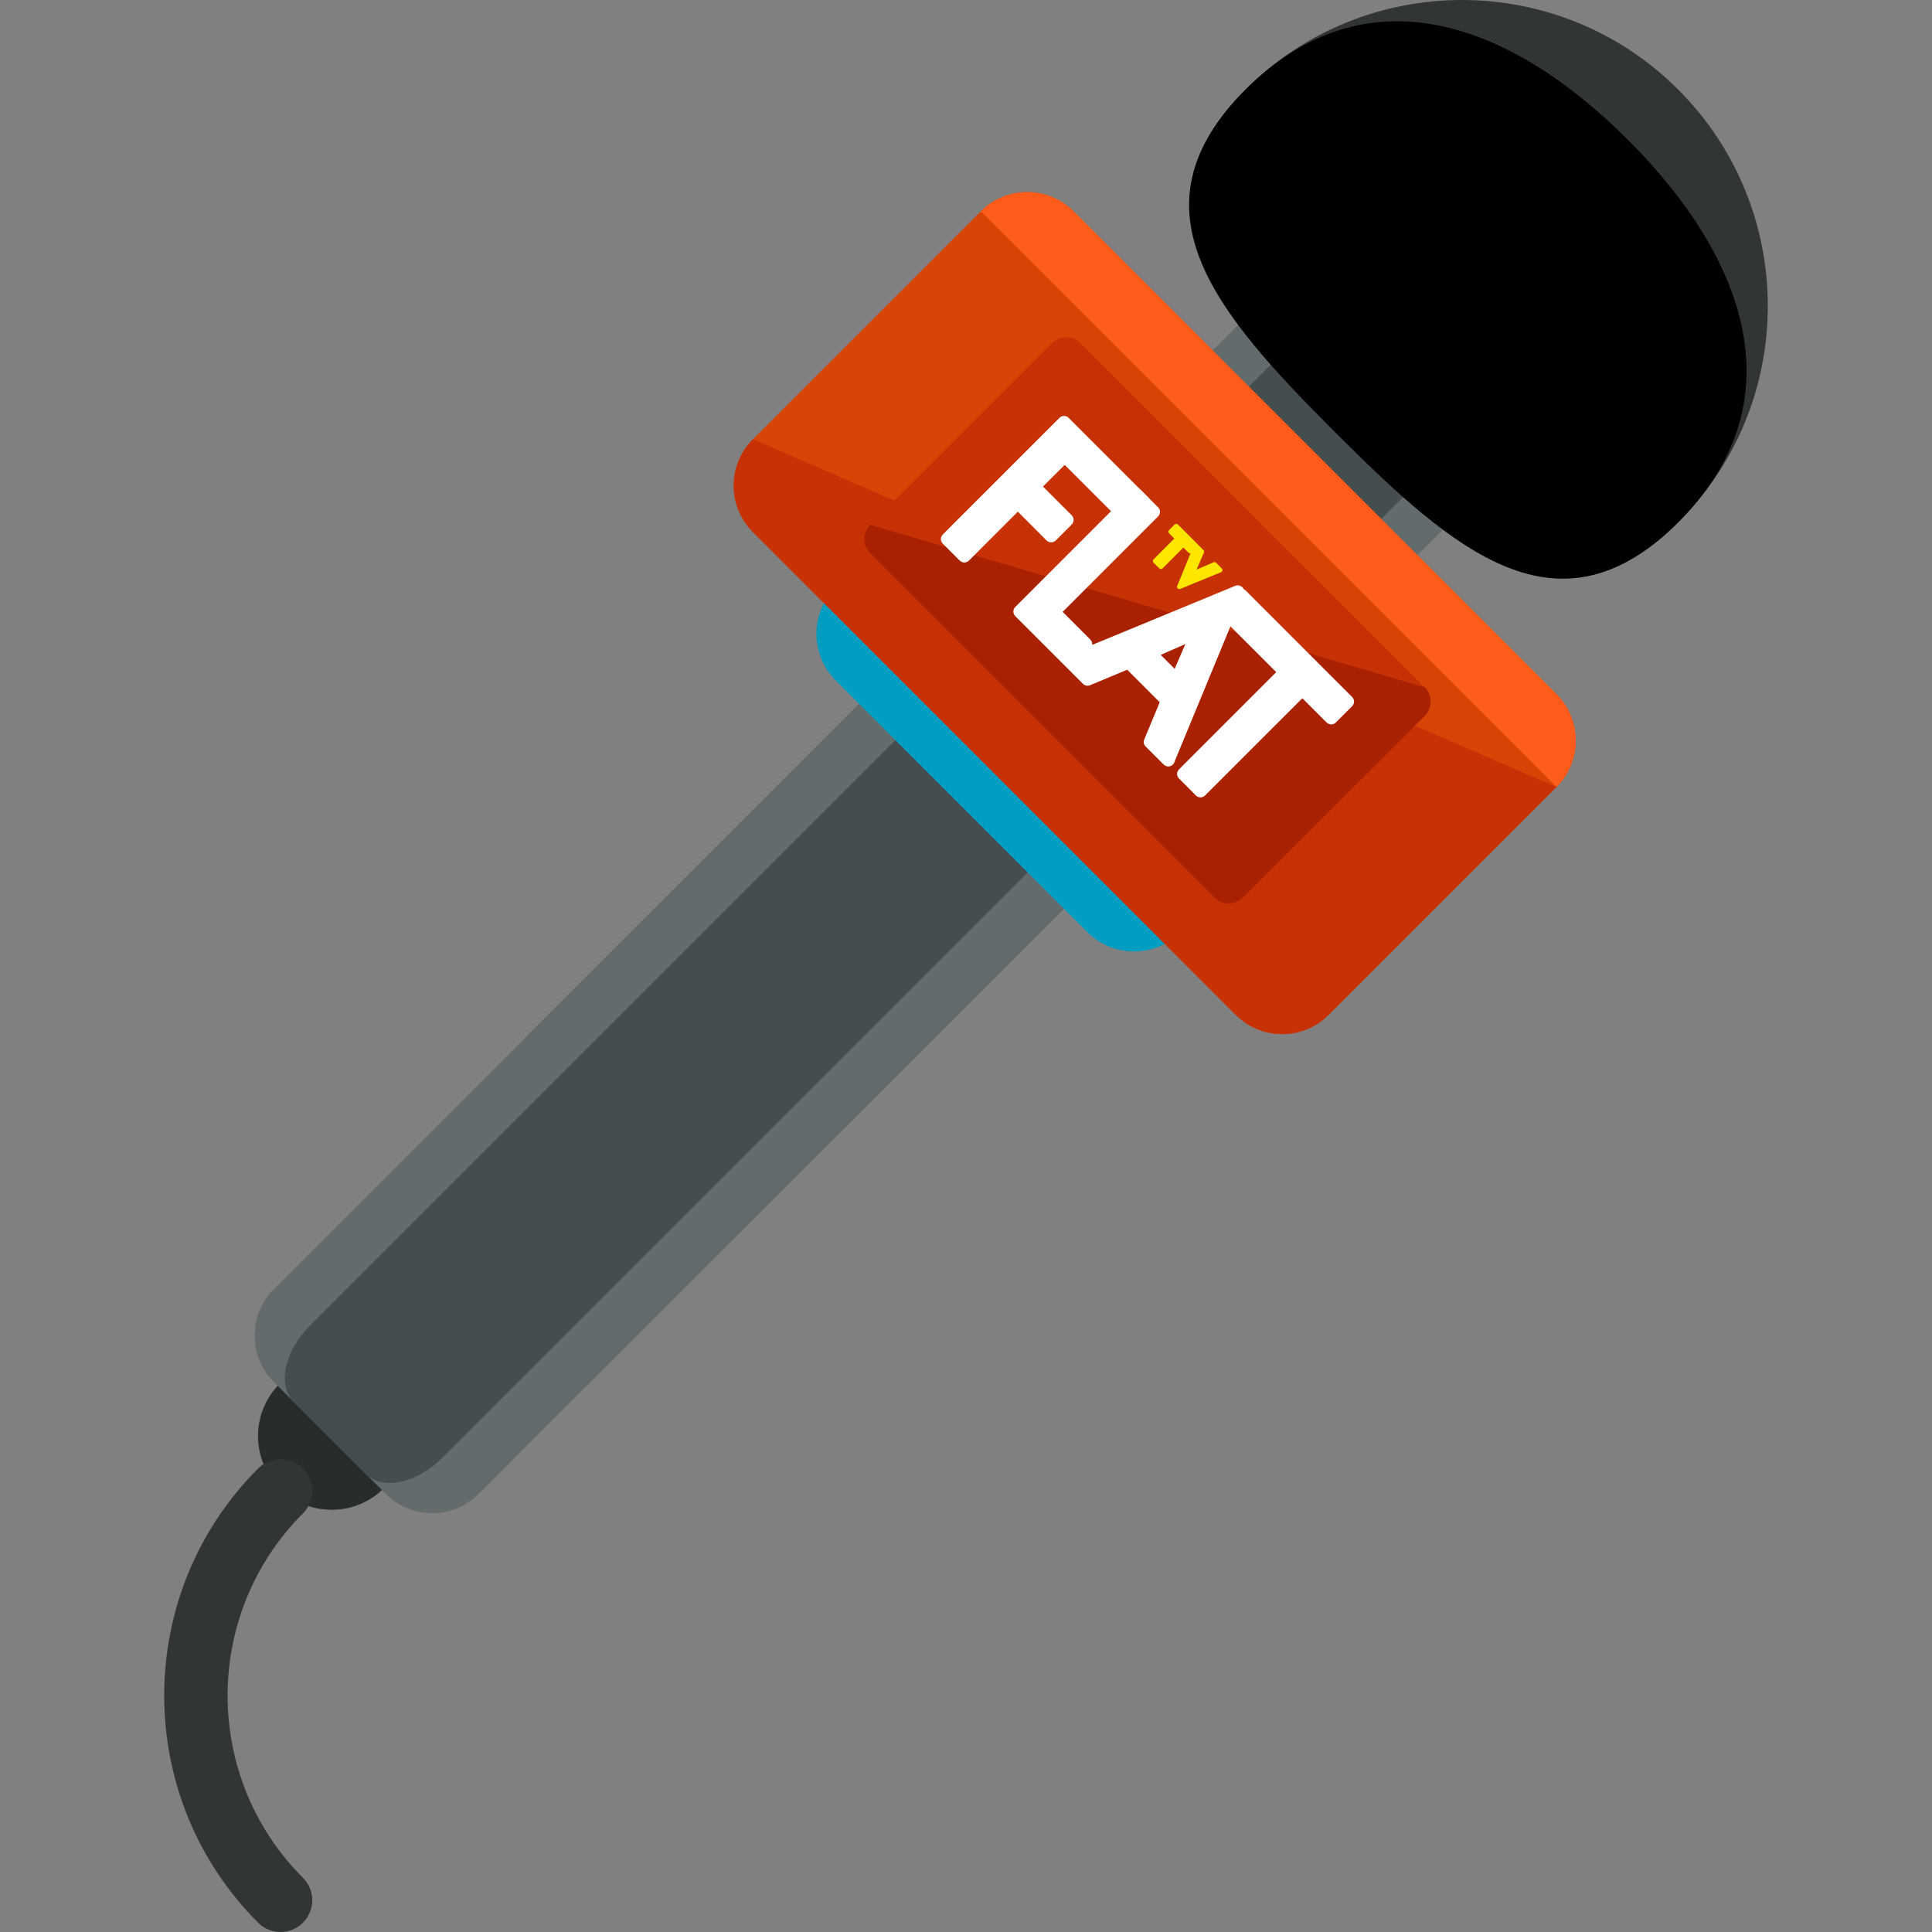
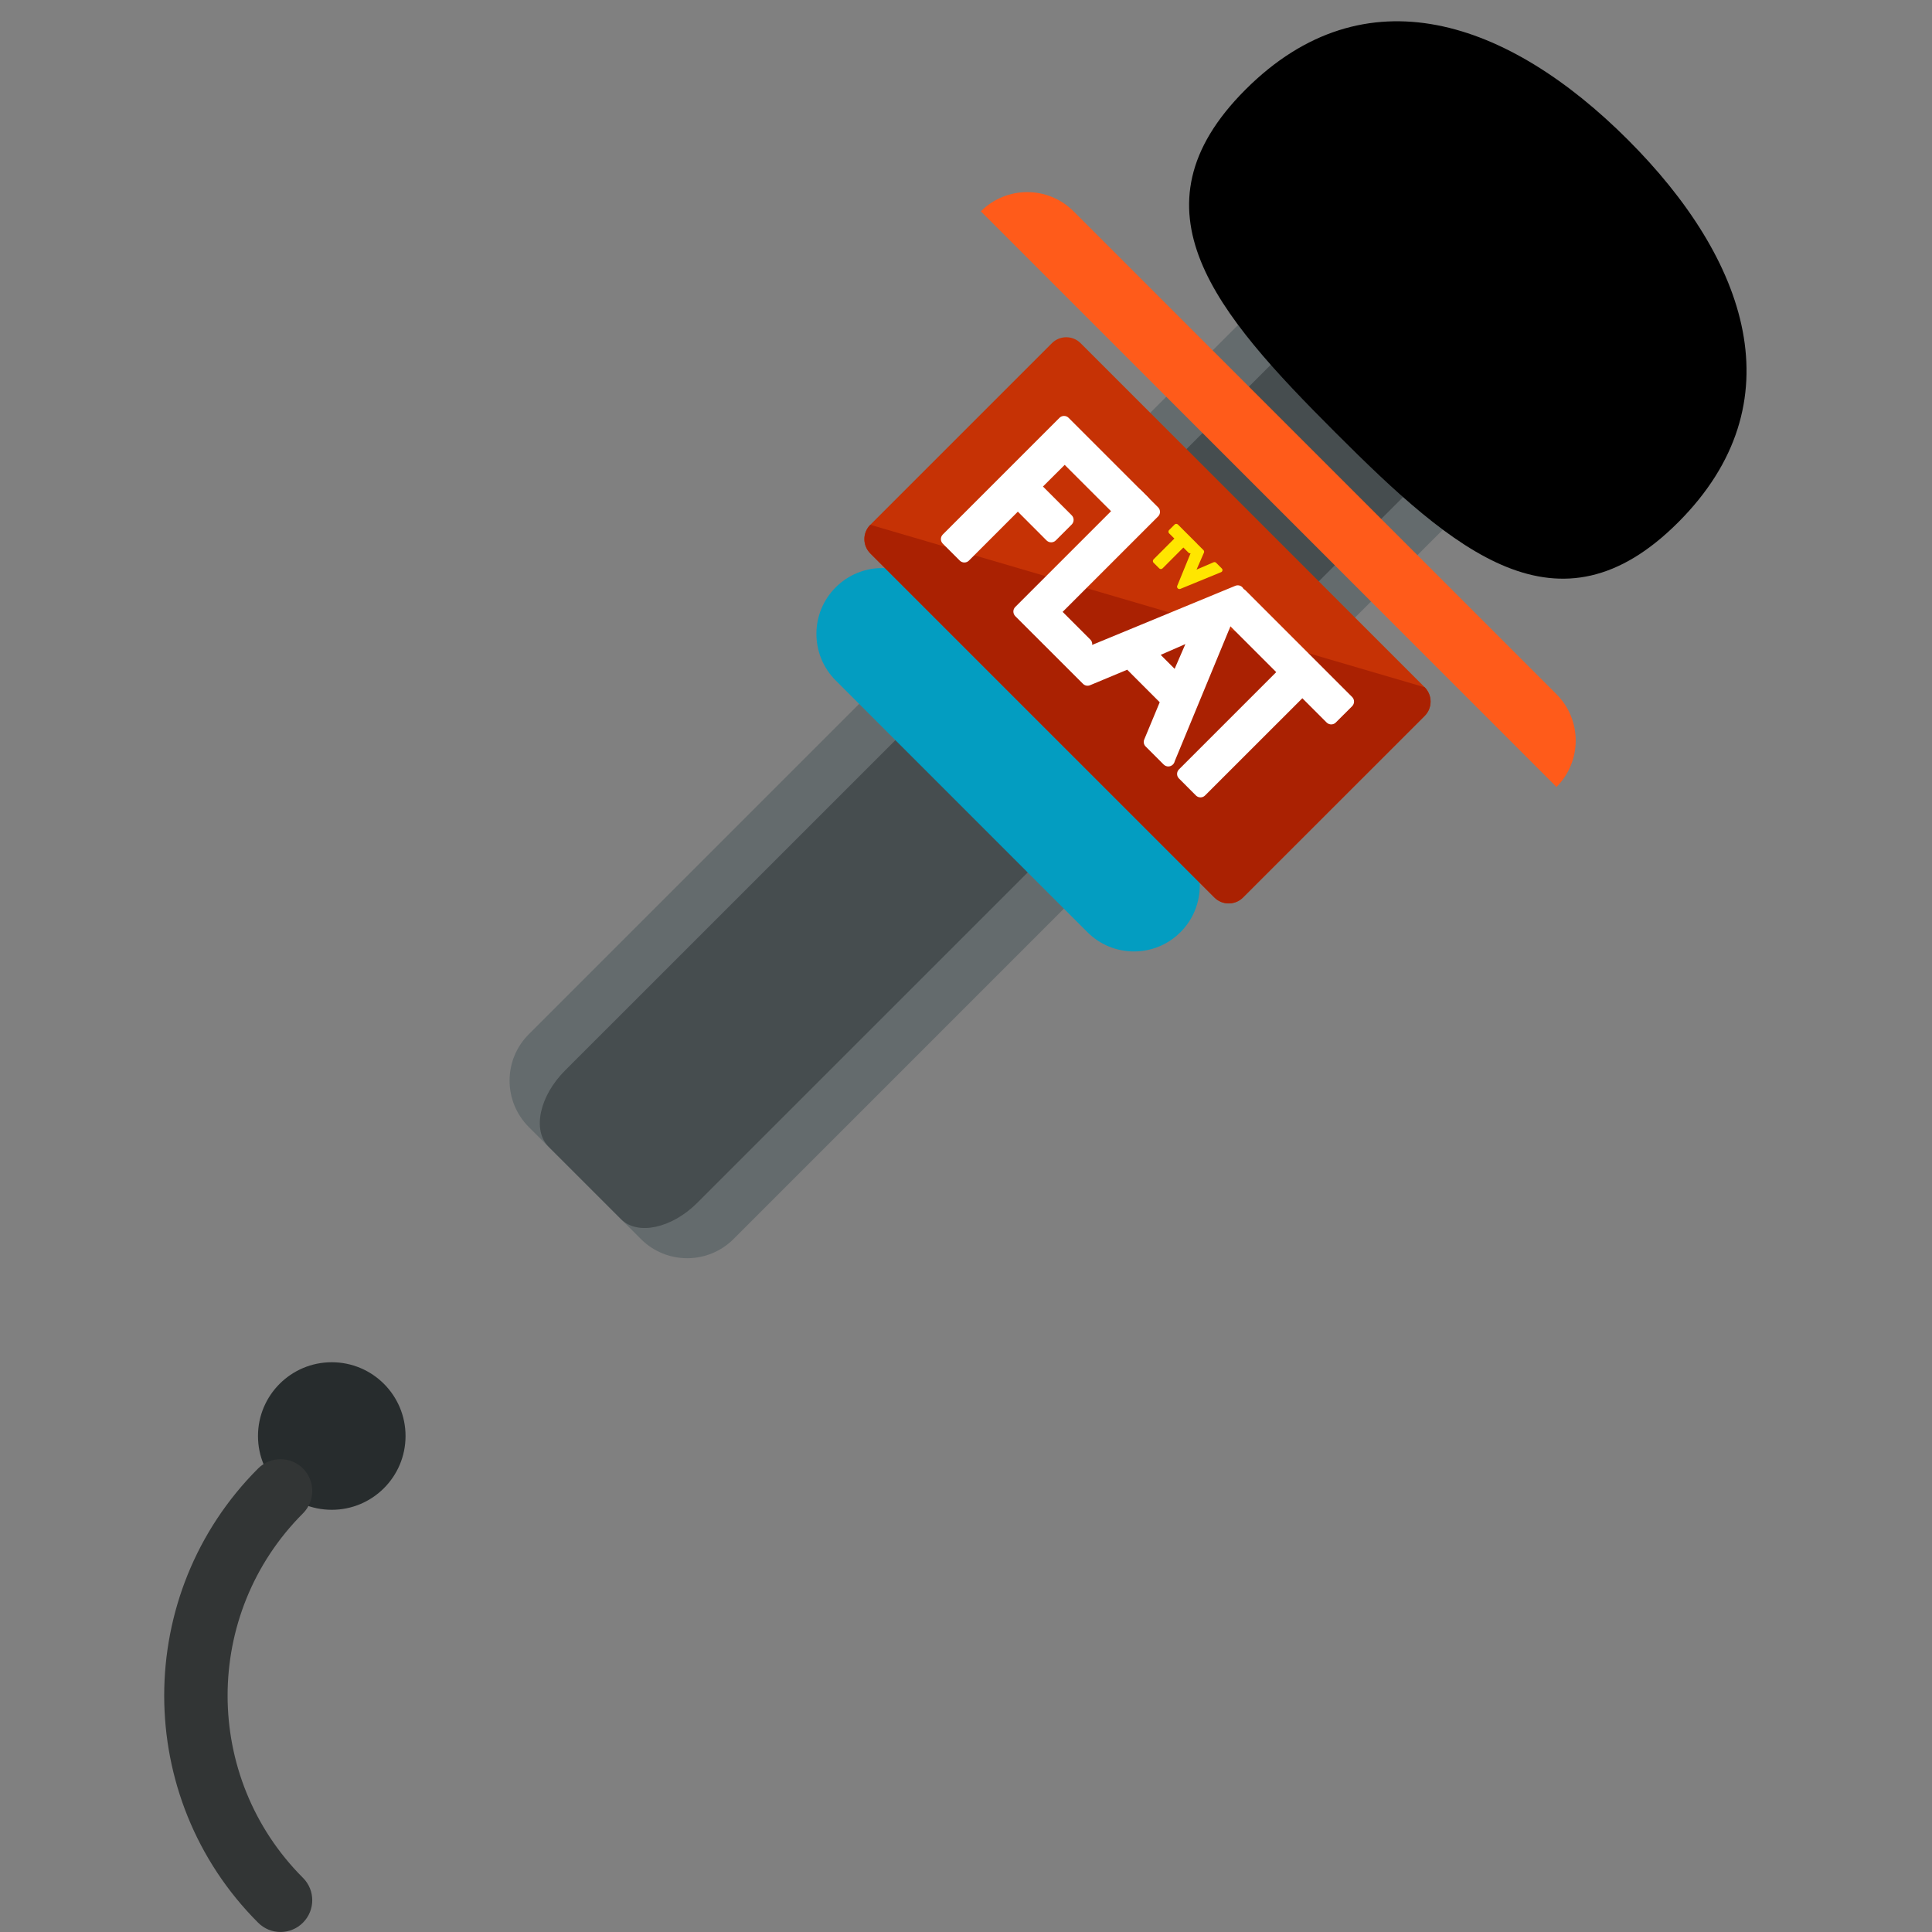
<svg xmlns="http://www.w3.org/2000/svg" height="800px" width="800px" version="1.1" id="Layer_1" viewBox="0 0 504.123 504.123" xml:space="preserve">
  <rect x="0" y="0" width="504.123" height="504.123" fill="#808080" stroke="none" />
  <circle style="fill:#272C2D;" cx="86.569" cy="374.706" r="19.251" />
  <path style="fill:#646B6D;" d="M191.419,323.294c-6.688,6.688-17.526,6.688-24.198,0l-29.239-29.216  c-6.688-6.695-6.688-17.534,0-24.206L327.508,80.338c6.688-6.68,17.518-6.68,24.198,0l29.239,29.231  c6.68,6.688,6.68,17.518,0,24.198L191.419,323.294z" />
  <path style="fill:#464D4F;" d="M181.951,313.849c-6.672,6.672-15.596,8.594-19.905,4.269l-18.881-18.881  c-4.324-4.317-2.41-13.233,4.277-19.913L336.976,89.798c6.672-6.688,15.588-8.602,19.913-4.285l18.881,18.889  c4.324,4.324,2.402,13.241-4.277,19.921L181.951,313.849z" />
-   <path style="fill:#646B6D;" d="M124.874,389.822c-6.68,6.688-17.518,6.688-24.19,0l-29.239-29.223c-6.68-6.688-6.68-17.526,0-24.198  L260.98,146.866c6.68-6.68,17.518-6.68,24.19,0l29.239,29.231c6.688,6.695,6.68,17.526,0,24.198L124.874,389.822z" />
-   <path style="fill:#464D4F;" d="M115.43,380.385c-6.68,6.68-15.596,8.594-19.913,4.277l-18.889-18.897  c-4.324-4.317-2.402-13.233,4.269-19.905l189.535-189.527c6.68-6.672,15.588-8.602,19.921-4.285l18.881,18.881  c4.324,4.332,2.402,13.241-4.285,19.921L115.43,380.385z" />
  <path style="fill:#039DC1;" d="M308.029,243.232c-6.703,6.711-17.573,6.711-24.292,0l-65.678-65.678  c-6.711-6.719-6.711-17.597,0-24.3l0,0c6.711-6.711,17.581-6.711,24.292-0.008l65.678,65.686  C314.74,225.643,314.74,236.513,308.029,243.232L308.029,243.232z" />
-   <path style="fill:#D64505;" d="M346.665,264.823c-6.68,6.68-17.518,6.68-24.198,0L196.452,138.816  c-6.68-6.688-6.68-17.518,0.008-24.198l59.471-59.479c6.688-6.68,17.518-6.68,24.198,0l126.015,126.007  c6.68,6.688,6.68,17.518,0,24.198L346.665,264.823z" />
-   <path style="fill:#C63205;" d="M406.144,205.344l-59.479,59.479c-6.68,6.68-17.518,6.68-24.198,0L196.452,138.816  c-6.68-6.688-6.68-17.518,0.008-24.198" />
  <g>
    <path style="fill:#FF5B1A;" d="M255.931,55.139c6.688-6.68,17.518-6.68,24.198,0l126.015,126.007c6.68,6.688,6.68,17.518,0,24.198" />
  </g>
-   <path style="fill:#323535;" d="M437.895,136.295c-31.185,31.177-51.484,0.929-82.66-30.247s-61.44-51.484-30.247-82.668  c31.177-31.169,81.731-31.177,112.916,0C469.072,54.557,469.072,105.119,437.895,136.295z" />
  <path d="M437.895,136.295c-31.185,31.177-58.281,7.727-89.45-23.442c-31.185-31.185-54.65-58.289-23.457-89.474  c31.177-31.169,68.624-18.07,99.809,13.115C455.965,67.664,469.072,105.119,437.895,136.295z" />
  <path style="fill:#323535;" d="M67.349,501.69c-32.673-32.666-32.673-85.835,0-118.516c3.237-3.23,8.468-3.23,11.705,0  c3.23,3.245,3.23,8.483,0,11.713c-26.222,26.222-26.222,68.876,0,95.106c3.23,3.222,3.23,8.46,0,11.689  C75.817,504.935,70.587,504.935,67.349,501.69z" />
  <path style="fill:#C63205;" d="M324.342,234.182c-2.056,2.064-5.419,2.064-7.467,0l-89.773-89.765  c-2.072-2.072-2.072-5.419-0.008-7.483l47.388-47.388c2.072-2.064,5.419-2.064,7.483,0l89.773,89.773  c2.064,2.064,2.064,5.419,0,7.483L324.342,234.182z" />
  <path style="fill:#AA2102;" d="M371.737,179.327c2.064,2.064,2.064,5.419,0,7.483l-47.395,47.38c-2.056,2.064-5.419,2.064-7.467,0  l-89.773-89.773c-2.072-2.072-2.072-5.419-0.008-7.483" />
  <g>
    <path style="fill:#FFFFFF;" d="M299.608,129.797l-20.771-20.771c-0.662-0.662-1.733-0.654-2.387,0l-30.444,30.444   c-0.662,0.67-0.662,1.725,0,2.387l4.435,4.427c0.646,0.646,1.725,0.662,2.379,0l12.768-12.776l7.499,7.515   c0.662,0.646,1.733,0.662,2.395,0l4.175-4.175c0.646-0.662,0.646-1.733,0-2.379l-7.515-7.515l5.671-5.656l15.155,15.147   c0.662,0.662,1.709,0.646,2.379-0.008l4.254-4.269C300.246,131.514,300.262,130.459,299.608,129.797z" />
    <path style="fill:#FFFFFF;" d="M324.523,155.058c0.26-0.63,0.126-1.363-0.37-1.843c-0.473-0.48-1.197-0.614-1.827-0.354   l-37.345,15.415c0.071-0.48-0.079-0.985-0.449-1.363l-7.255-7.255l24.907-24.899c0.662-0.654,0.67-1.717,0-2.387l-4.435-4.427   c-0.654-0.67-1.733-0.67-2.387-0.016l-30.444,30.444c-0.67,0.662-0.654,1.733,0,2.402l12.871,12.863c0,0,0.024,0.016,0.055,0.031   c0,0,0.032,0.047,0.055,0.079l4.695,4.687c0.488,0.488,1.205,0.622,1.835,0.362l9.697-4.049l8.483,8.491l-4.033,9.704   c-0.268,0.622-0.126,1.363,0.354,1.835l4.703,4.703c0.016,0.008,0.024,0.016,0.024,0.016c0.662,0.662,1.709,0.662,2.387,0   c0.244-0.244,0.402-0.536,0.473-0.851L324.523,155.058z M309.305,168.063l-2.804,6.459l-3.639-3.647L309.305,168.063z" />
    <path style="fill:#FFFFFF;" d="M352.832,181.887l-27.829-27.837c-0.67-0.662-1.733-0.654-2.395,0.008l-4.261,4.261   c-0.662,0.662-0.67,1.725-0.008,2.387l14.675,14.675l-25.379,25.379c-0.654,0.654-0.67,1.717,0,2.379l4.427,4.435   c0.662,0.662,1.725,0.654,2.371,0l25.395-25.379l6.341,6.341c0.662,0.646,1.717,0.662,2.379,0l4.269-4.261   C353.478,183.612,353.478,182.533,352.832,181.887z" />
  </g>
  <path style="fill:#FFE600;" d="M318.97,148.875c0.047-0.197-0.016-0.41-0.165-0.544l-1.481-1.481  c-0.181-0.181-0.449-0.236-0.677-0.126l-4.427,1.906l1.922-4.411c0.11-0.244,0.047-0.504-0.126-0.685l-1.489-1.481  c0,0-0.047-0.047-0.079-0.063l-0.024-0.055l-5.073-5.073c-0.244-0.228-0.63-0.228-0.851,0l-1.434,1.434  c-0.236,0.236-0.236,0.622-0.016,0.866l1.378,1.363l-5.435,5.443c-0.228,0.236-0.228,0.63,0,0.859l1.497,1.489  c0.221,0.228,0.614,0.236,0.851,0l5.435-5.443l1.347,1.339c0.15,0.158,0.354,0.189,0.536,0.158l-3.482,8.507  c-0.095,0.221-0.032,0.48,0.142,0.646c0.165,0.173,0.433,0.228,0.662,0.142l10.618-4.356  C318.796,149.237,318.93,149.08,318.97,148.875z" />
</svg>